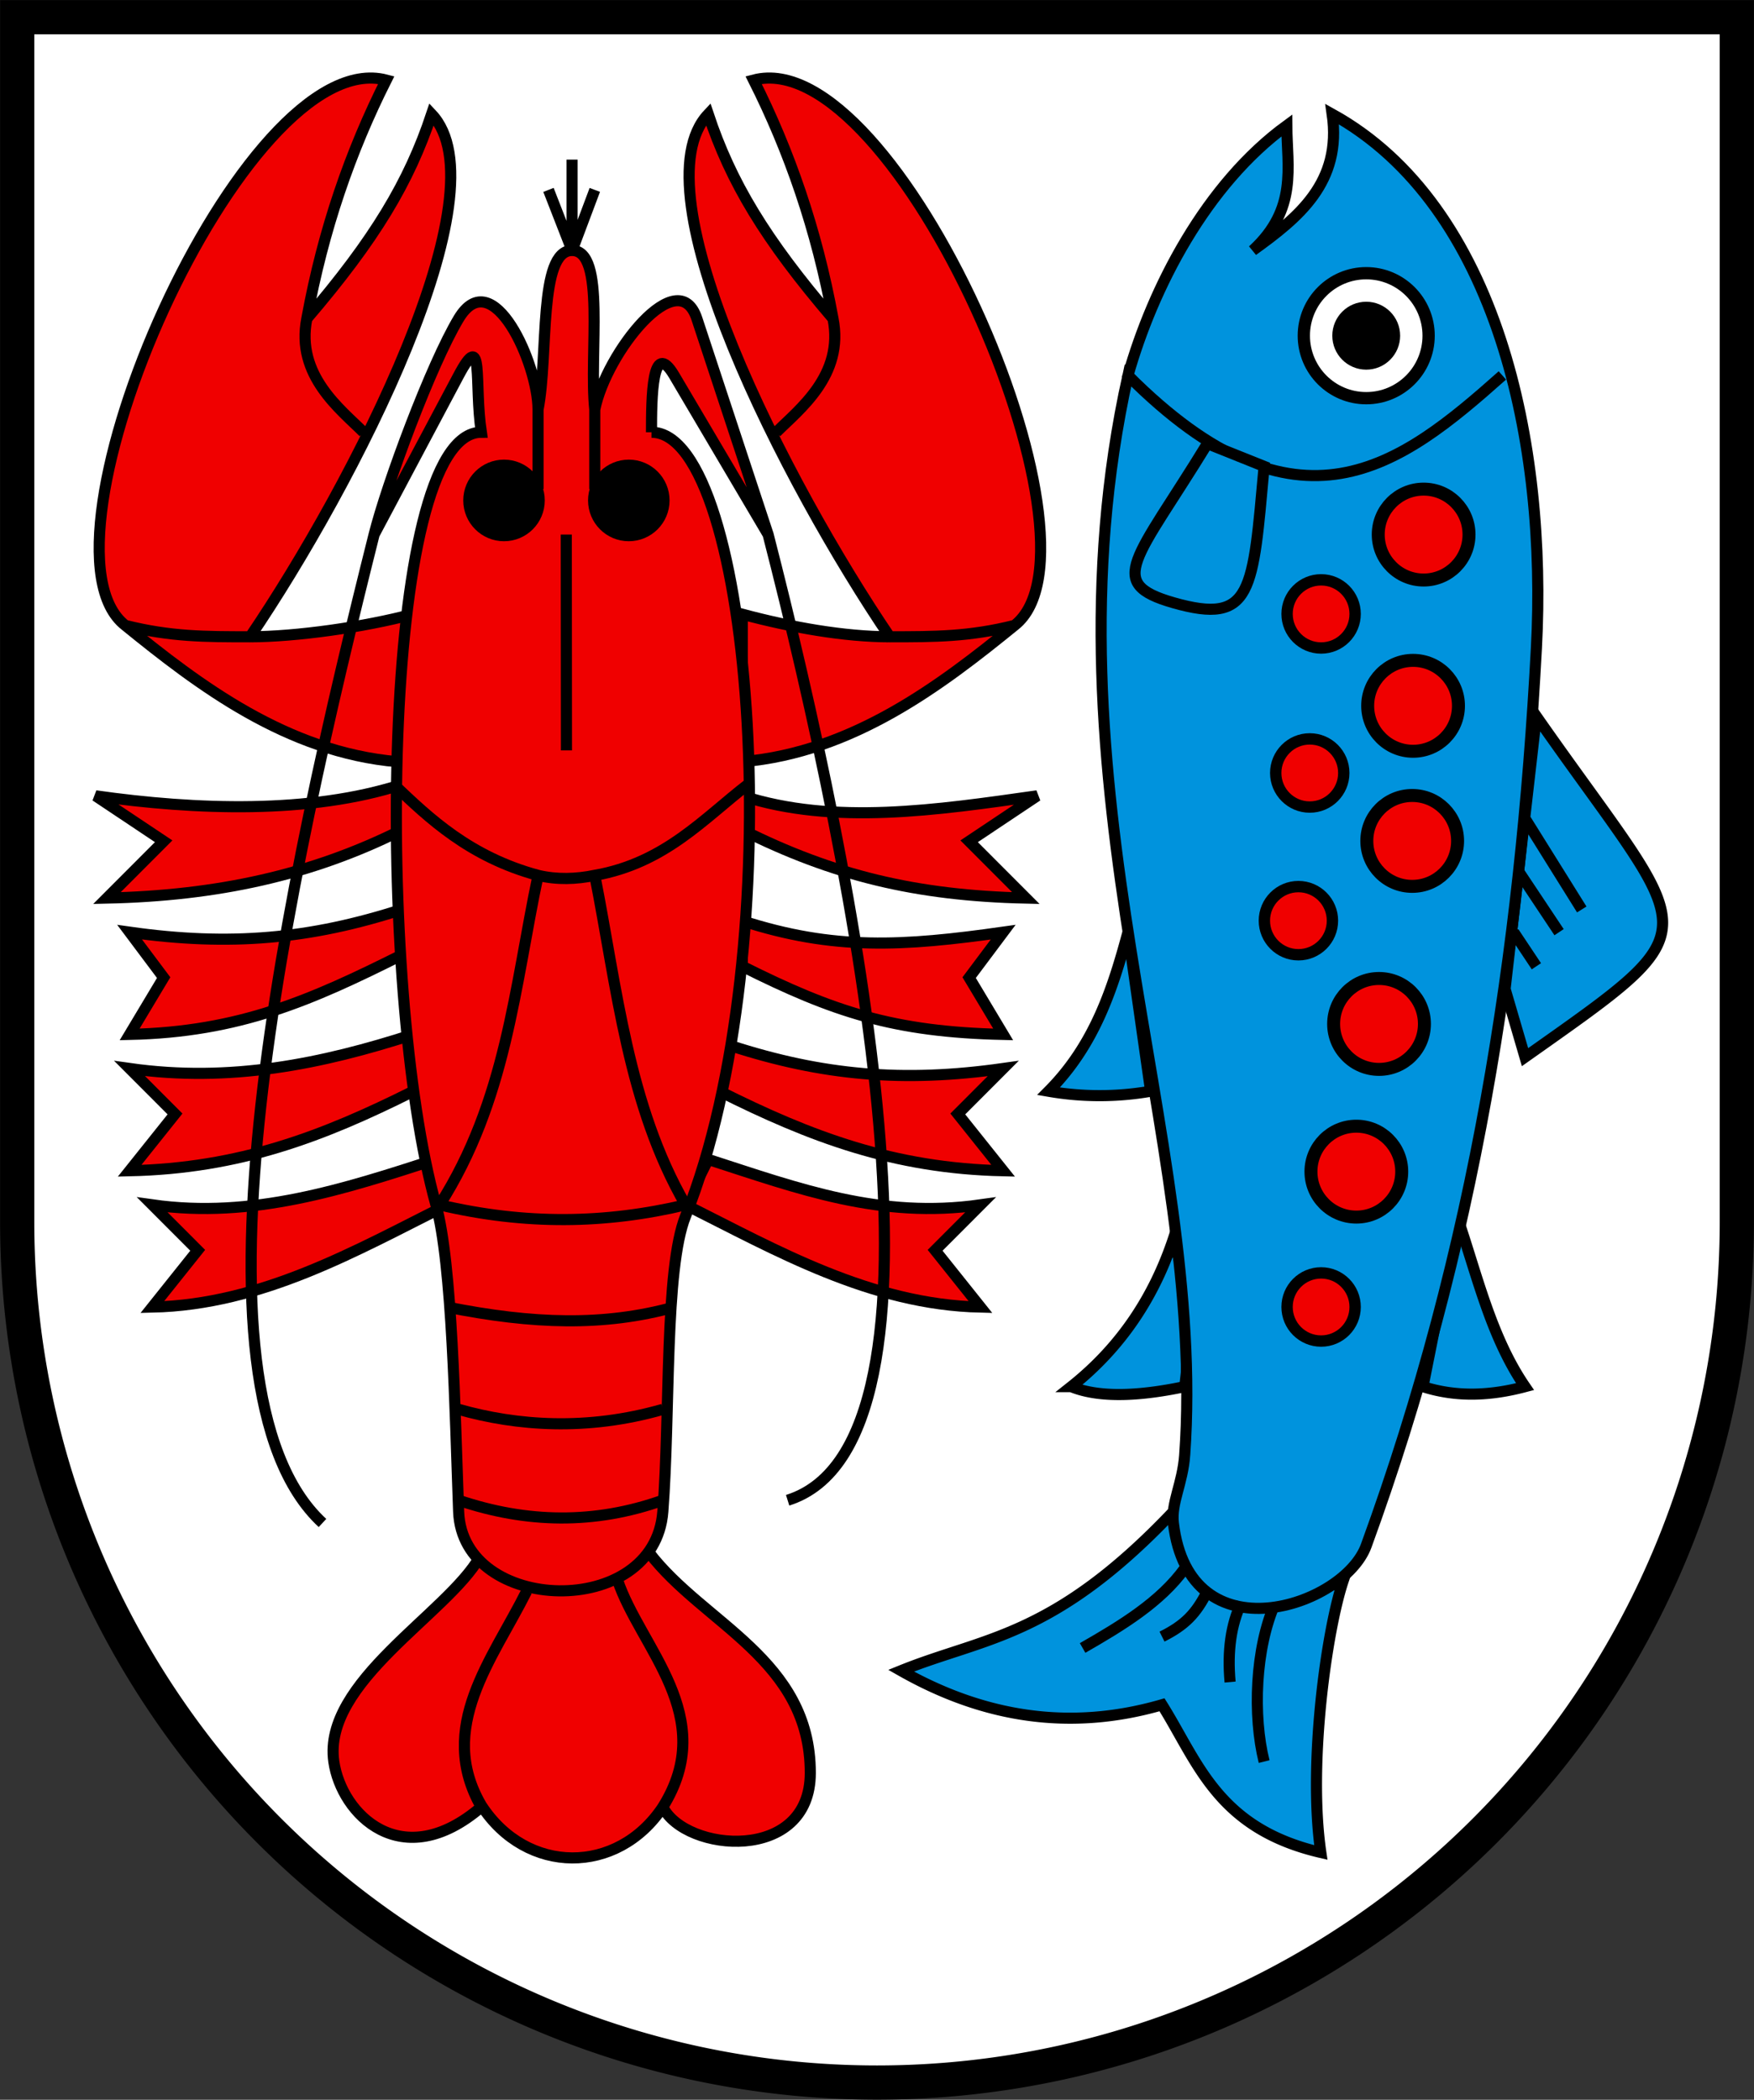
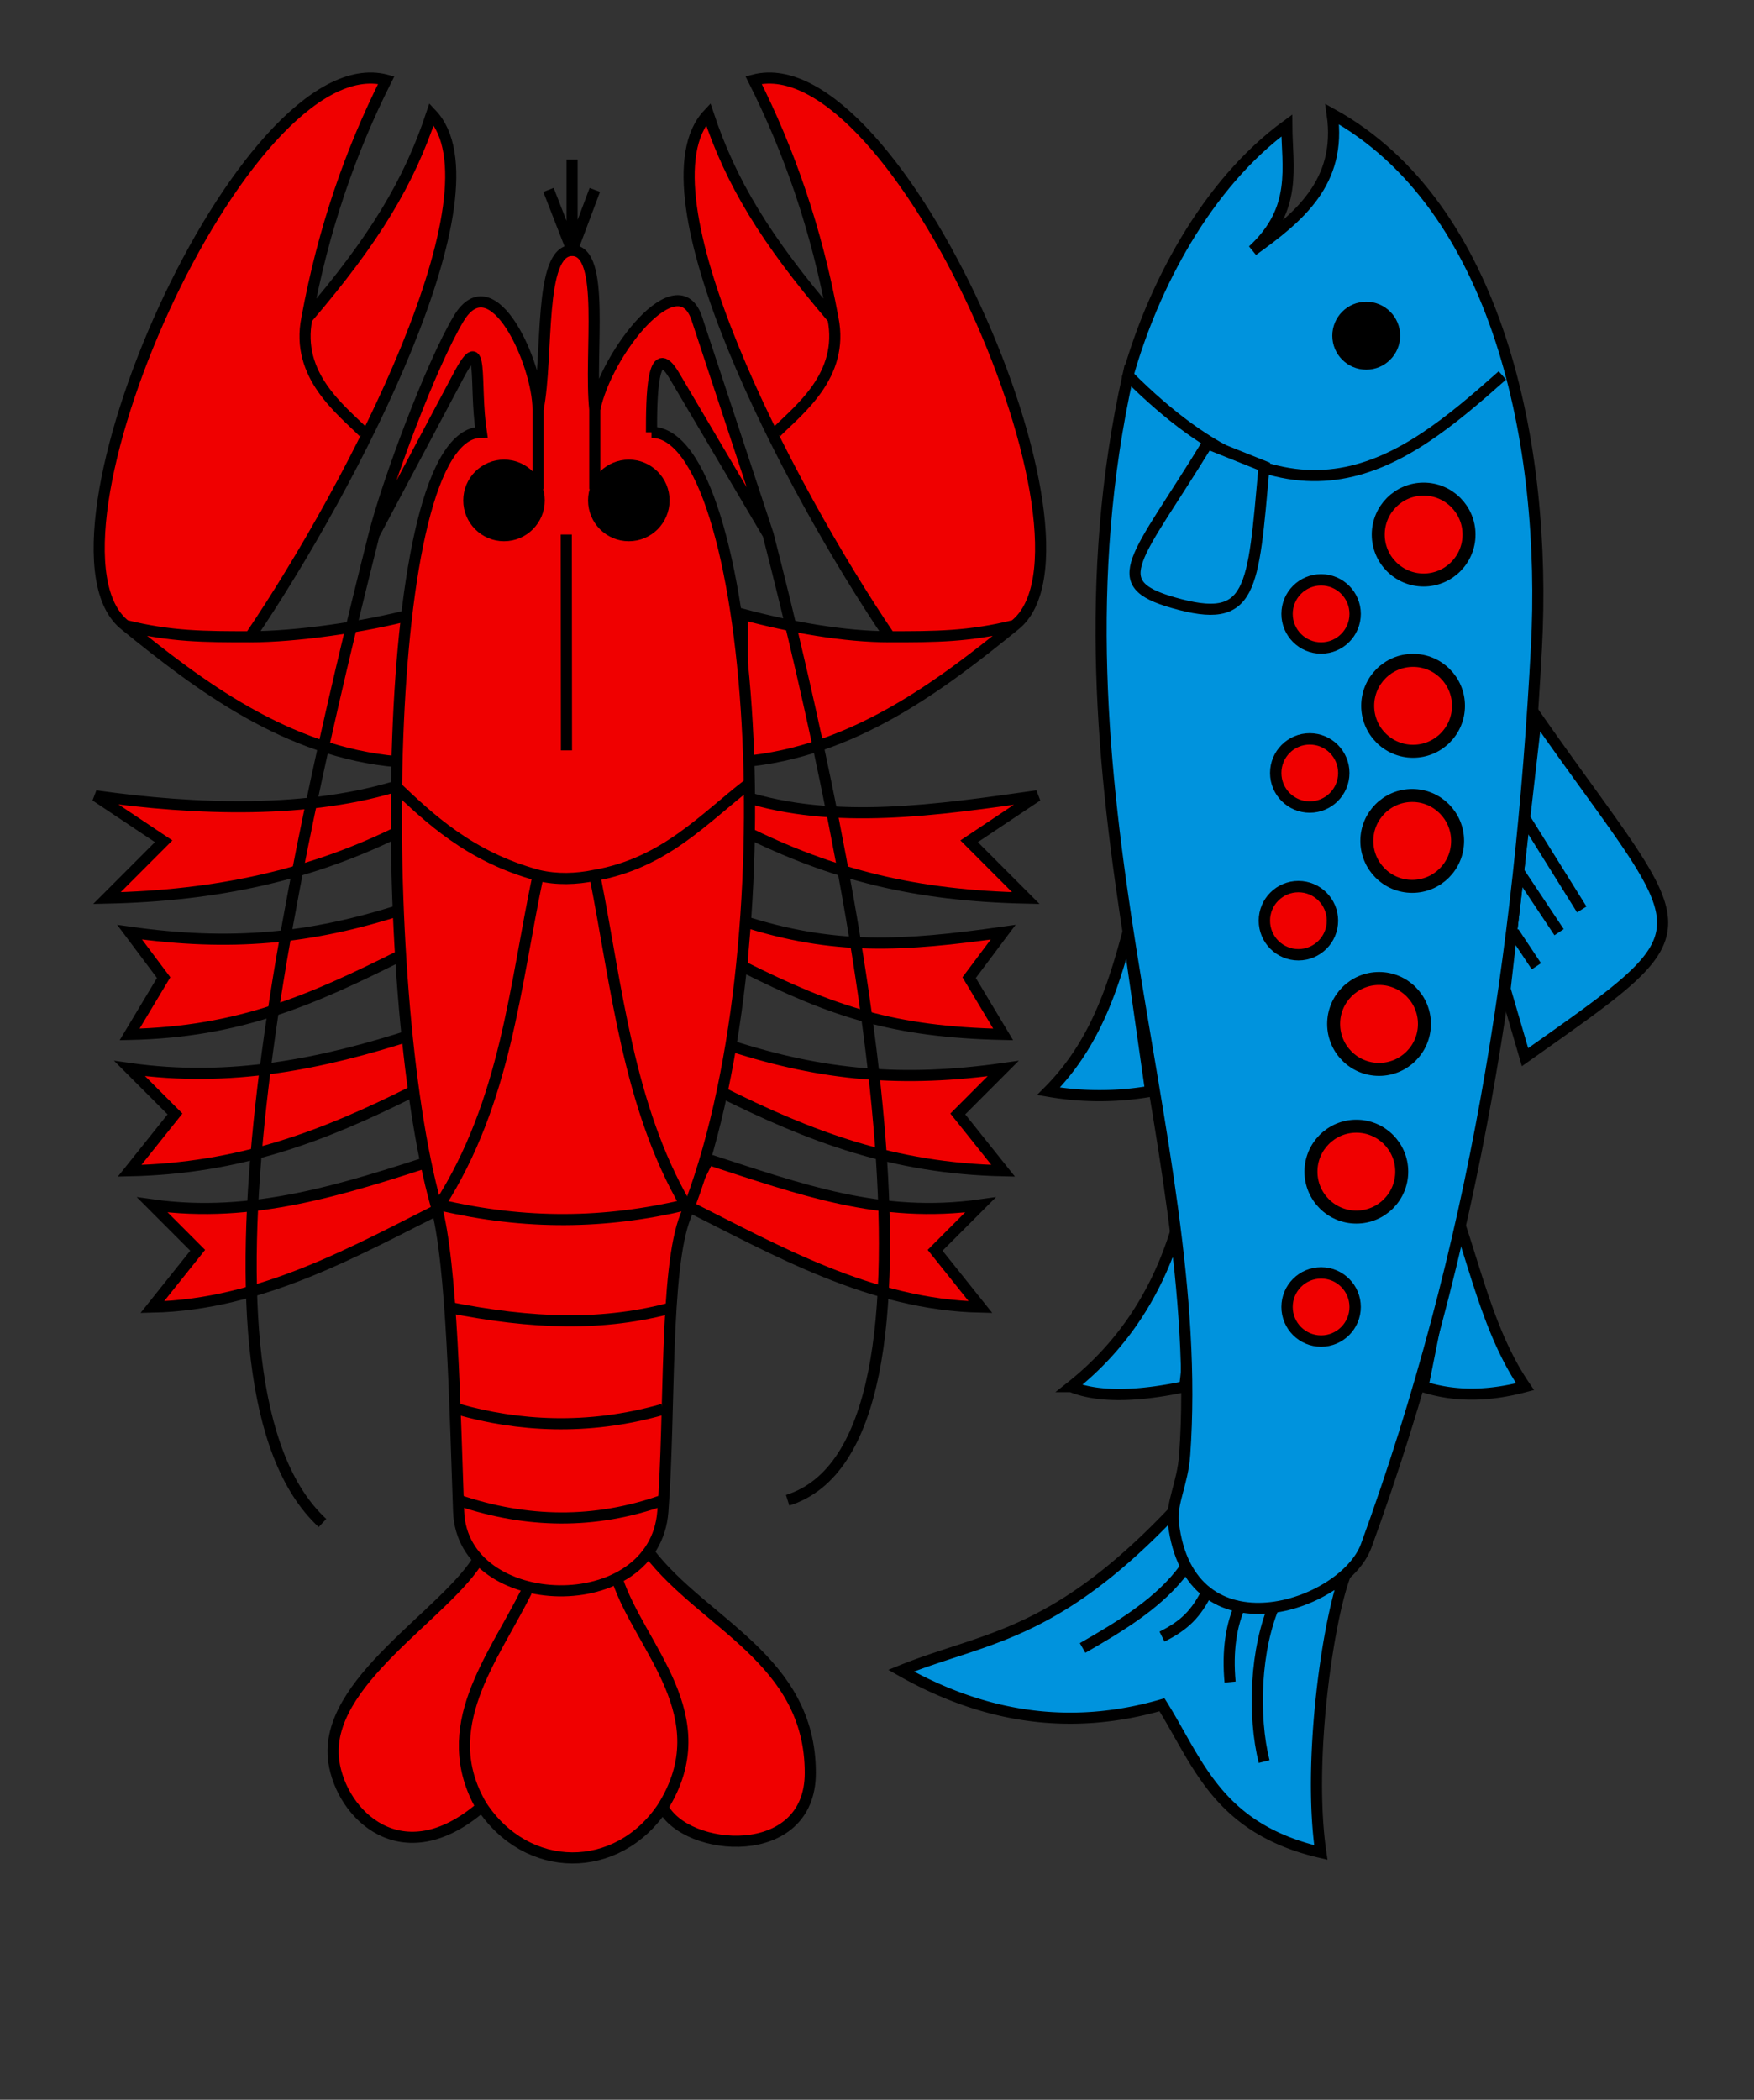
<svg xmlns="http://www.w3.org/2000/svg" width="600" height="718" version="1.1">
  <rect width="100%" height="100%" fill="#333333" stroke="none" />
  <g stroke="#000">
-     <path d="M5.882 5.885v411.97a294.12 294.26 0 0 0 588.24 0V5.885z" fill="#fff" stroke-width="11.7" />
    <g fill="#0093dd" fill-rule="evenodd" stroke-width="3.8">
      <path d="m514.85 338.18 6.819 23.31c65.974-46.62 58.212-38.85 3.88-116.55zm6.83-58.275 19.404 31.08m-23.285-15.54 15.523 23.31m-15.523 0 7.762 11.655m-27.166 85.47-11.642 58.275c11.642 3.73 23.285 3.085 34.928 0-11.747-17.145-16.428-38.333-23.285-58.275zm-131.95 58.275c10.75 4.378 25.905 2.72 38.808 0 2.31-16.834 1.316-33.671-3.88-50.505-6.598 19.72-17.72 36.853-34.929 50.505zm19.404-155.4c-5.24 19.495-11.476 38.632-27.166 54.39a102.26 102.37 0 0 0 34.928 0zm15.523 198.14c-41.102 43.298-64.744 42.898-93.14 54.39 27.942 15.859 57.529 20.835 89.259 11.655 12.36 19.713 18.977 42.3 54.332 50.505-4.46-30.369 1.99-76.278 7.762-93.24-29.106 14.355-56.171 4.421-58.212-23.31z" />
      <path d="m436.31 547.97c-7.036 15.684-7.762 38.85-3.88 54.39" />
      <path d="M405.26 497.46c-.702 9.864-4.692 16.434-3.88 23.31 5.452 46.263 58.347 28.671 65.973 7.77 37.24-102.08 52.644-202.85 58.212-306.92 3.718-69.452-13.106-151.18-69.855-182.6 3.338 23.376-11.433 35.303-27.166 46.62 15.477-14.246 11.712-28.489 11.642-42.735-27.639 20.152-45.817 55.35-54.332 85.47 58.212 58.275 93.14 31.08 128.07 0-34.928 31.08-69.855 58.275-128.07 0-31.047 139.86 27.166 260.3 19.404 369.08z" />
      <path d="m413.02 151.7c-24.325 39.701-35.242 47.642-11.642 54.39 27.166 7.77 27.166-3.885 31.047-46.62zm-7.762 384.62c-8.293 11.461-21.422 19.464-34.927 27.195m42.69-19.425c-3.882 7.77-7.762 11.655-15.524 15.54m27.166-11.655c-3.582 7.537-4.847 16.624-3.88 27.195" />
    </g>
    <g fill-rule="evenodd">
      <g transform="matrix(3.881 0 0 3.885 -2404.5 -2218.2)" fill="#f00000">
        <circle transform="translate(-1 -1)" cx="737" cy="687" r="3" />
        <circle transform="translate(-3 -35)" cx="737" cy="687" r="3" />
        <circle transform="translate(-2 -48)" cx="737" cy="687" r="3" />
        <circle transform="translate(-1 -62)" cx="737" cy="687" r="3" />
        <circle transform="translate(-107.07 -88.929) scale(1.143)" cx="745.5" cy="618.5" r="3.5" />
        <circle transform="translate(-108 -73.857) scale(1.143)" cx="745.5" cy="618.5" r="3.5" />
        <circle transform="translate(-111 -45.857) scale(1.143)" cx="745.5" cy="618.5" r="3.5" />
        <circle transform="translate(-113 -32.857) scale(1.143)" cx="745.5" cy="618.5" r="3.5" />
        <circle cx="744.03" cy="644.98" r="4" stroke-width="1.143" />
      </g>
-       <ellipse cx="467.35" cy="114.79" rx="21.345" ry="21.368" fill="#fff" stroke-width="4.2" />
      <g stroke-width="3.8">
        <ellipse cx="467.35" cy="114.79" rx="9.702" ry="9.713" />
        <path d="M242.26 396.45c31.349 10.14 58.795 20.404 93.14 15.54l-15.523 15.54 15.523 19.425c-37.566-.831-69.855-19.425-100.9-34.965zm7.762-38.85c31.349 10.14 58.795 12.634 93.14 7.77l-15.523 15.54 15.523 19.425c-37.566-.831-65.974-11.655-97.021-27.195zm3.88-42.735c31.35 10.14 54.914 8.749 89.26 3.885l-11.642 15.54 11.642 19.425c-37.566-.831-58.212-7.77-89.26-23.31zm0-42.735c31.35 10.14 66.556 4.864 100.9 0l-23.285 15.54 19.404 19.425c-37.566-.831-65.974-7.77-97.02-23.31zm-104.78 124.32c-31.349 10.14-62.675 20.404-97.02 15.54l15.522 15.54-15.523 19.425c37.566-.831 69.855-19.425 100.9-34.965zm-7.761-42.735c-31.35 10.14-62.675 16.519-97.021 11.655l15.523 15.54-15.523 19.425c37.566-.831 65.974-11.655 97.02-27.195zm-3.881-42.735c-31.349 10.14-58.795 12.634-93.14 7.77l11.642 15.54-11.642 19.425c37.566-.831 62.093-11.655 93.14-27.195zm0-42.735c-31.349 10.14-70.437 8.749-104.78 3.885l23.285 15.54-19.404 19.425c37.566-.831 69.855-7.77 100.9-23.31zm-1.475-7.77c-37.955-3.295-68.008-26.208-93.14-46.62-34.927-27.195 40.458-199.33 89.26-186.48-12.132 24.114-21.55 50.944-27.167 81.585-3.88 19.425 11.642 31.08 19.404 38.85-7.761-7.77-23.285-19.425-19.404-38.85 23.285-27.195 34.928-46.62 42.69-69.93 24.898 26.34-26.88 126.81-62.094 178.71-15.523 0-27.166 0-42.689-3.885 15.523 3.885 27.166 3.885 42.69 3.885 15.522 0 38.994-3.275 55.813-7.77zm117.9 0c37.955-3.295 68.008-26.208 93.14-46.62 34.928-27.195-40.458-199.33-89.259-186.48 12.131 24.114 21.55 50.944 27.166 81.585 3.881 19.425-11.642 31.08-19.404 38.85 7.762-7.77 23.285-19.425 19.404-38.85-23.285-27.195-34.928-46.62-42.689-69.93-24.899 26.34 26.88 126.81 62.093 178.71 15.523 0 27.166 0 42.69-3.885-15.524 3.885-27.167 3.885-42.69 3.885-15.523 0-33.635-3.225-50.45-7.72zm-89.802 271.95c-11.107 19.425-53.796 42.735-49.915 69.93 2.573 18.034 23.285 38.85 50.451 15.54-15.523-27.195 3.881-50.505 15.523-73.815-11.642 23.31-31.047 46.62-15.523 73.236 15.523 23.889 46.57 23.889 62.093.579 19.404-31.08-7.761-54.39-15.523-77.7 7.762 23.31 34.928 46.62 15.523 77.7 7.762 15.54 50.451 19.242 50.451-11.655 0-38.85-36.472-50.913-55.162-75.346-15.093 8.718-37.077 20.719-57.918 1.527z" fill="#f00000" />
        <path d="M222.86 147.81c0-11.655.151-32.308 7.762-19.425l32.133 54.39c29.96 116.55 68.768 310.8 6.675 330.23 62.093-19.425 23.285-213.68-6.675-330.23l-24.372-73.815c-6.4-19.386-31.047 11.655-34.928 31.08v27.195-27.195c-1.987-19.27 3.88-54.39-7.762-54.39l7.777-20.715-7.777 20.715V54.57v31.08l-8.072-20.715 8.072 20.715c-11.642 0-7.995 35.835-11.642 54.39v27.195-27.195c0-15.54-15.523-50.505-27.166-31.08-9.43 15.734-24.527 56.348-28.912 73.815-29.3 116.55-68.109 291.38-17.658 338-50.451-46.62-11.643-221.45 17.658-338l28.912-54.39c8.829-16.608 5.216 2.696 7.762 19.425-34.928 0-36.146 190.37-15.523 264.18 5.627 20.144 6.508 71.134 7.761 104.9 1.308 35.159 67.006 37.067 69.855 0 2.589-33.671.544-82.98 7.762-101.01 36.817-91.919 23.285-268.07-11.642-268.07z" fill="#f00000" />
      </g>
      <ellipse cx="172.41" cy="171.12" rx="11.642" ry="11.655" stroke-width="4.6" />
      <ellipse cx="215.1" cy="171.12" rx="11.642" ry="11.655" stroke-width="4.6" />
    </g>
    <path d="m193.71 182.78.062 73.815m-58.779 11.927c11.724 11.15 25.594 24.464 49.07 30.804-8.03 38.178-10.933 77.024-33.67 112.67 29.571 6.946 56.694 6.465 84.12 0-19.687-34.052-23.432-74.087-31.047-112.67-6.415 1.282-12.884 1.53-19.404 0 6.52 1.554 12.985 1.32 19.404 0 23.968-4.235 37.341-19.487 52.387-31.08m-102.85 178.71c29.362 5.847 53.51 6.632 77.617 0m-73.736 34.965c19.882 5.633 43.842 7.451 69.855 0m-69.855 31.08c23.285 7.875 46.57 8.283 69.855 0" fill="none" stroke-width="3.8" />
  </g>
</svg>